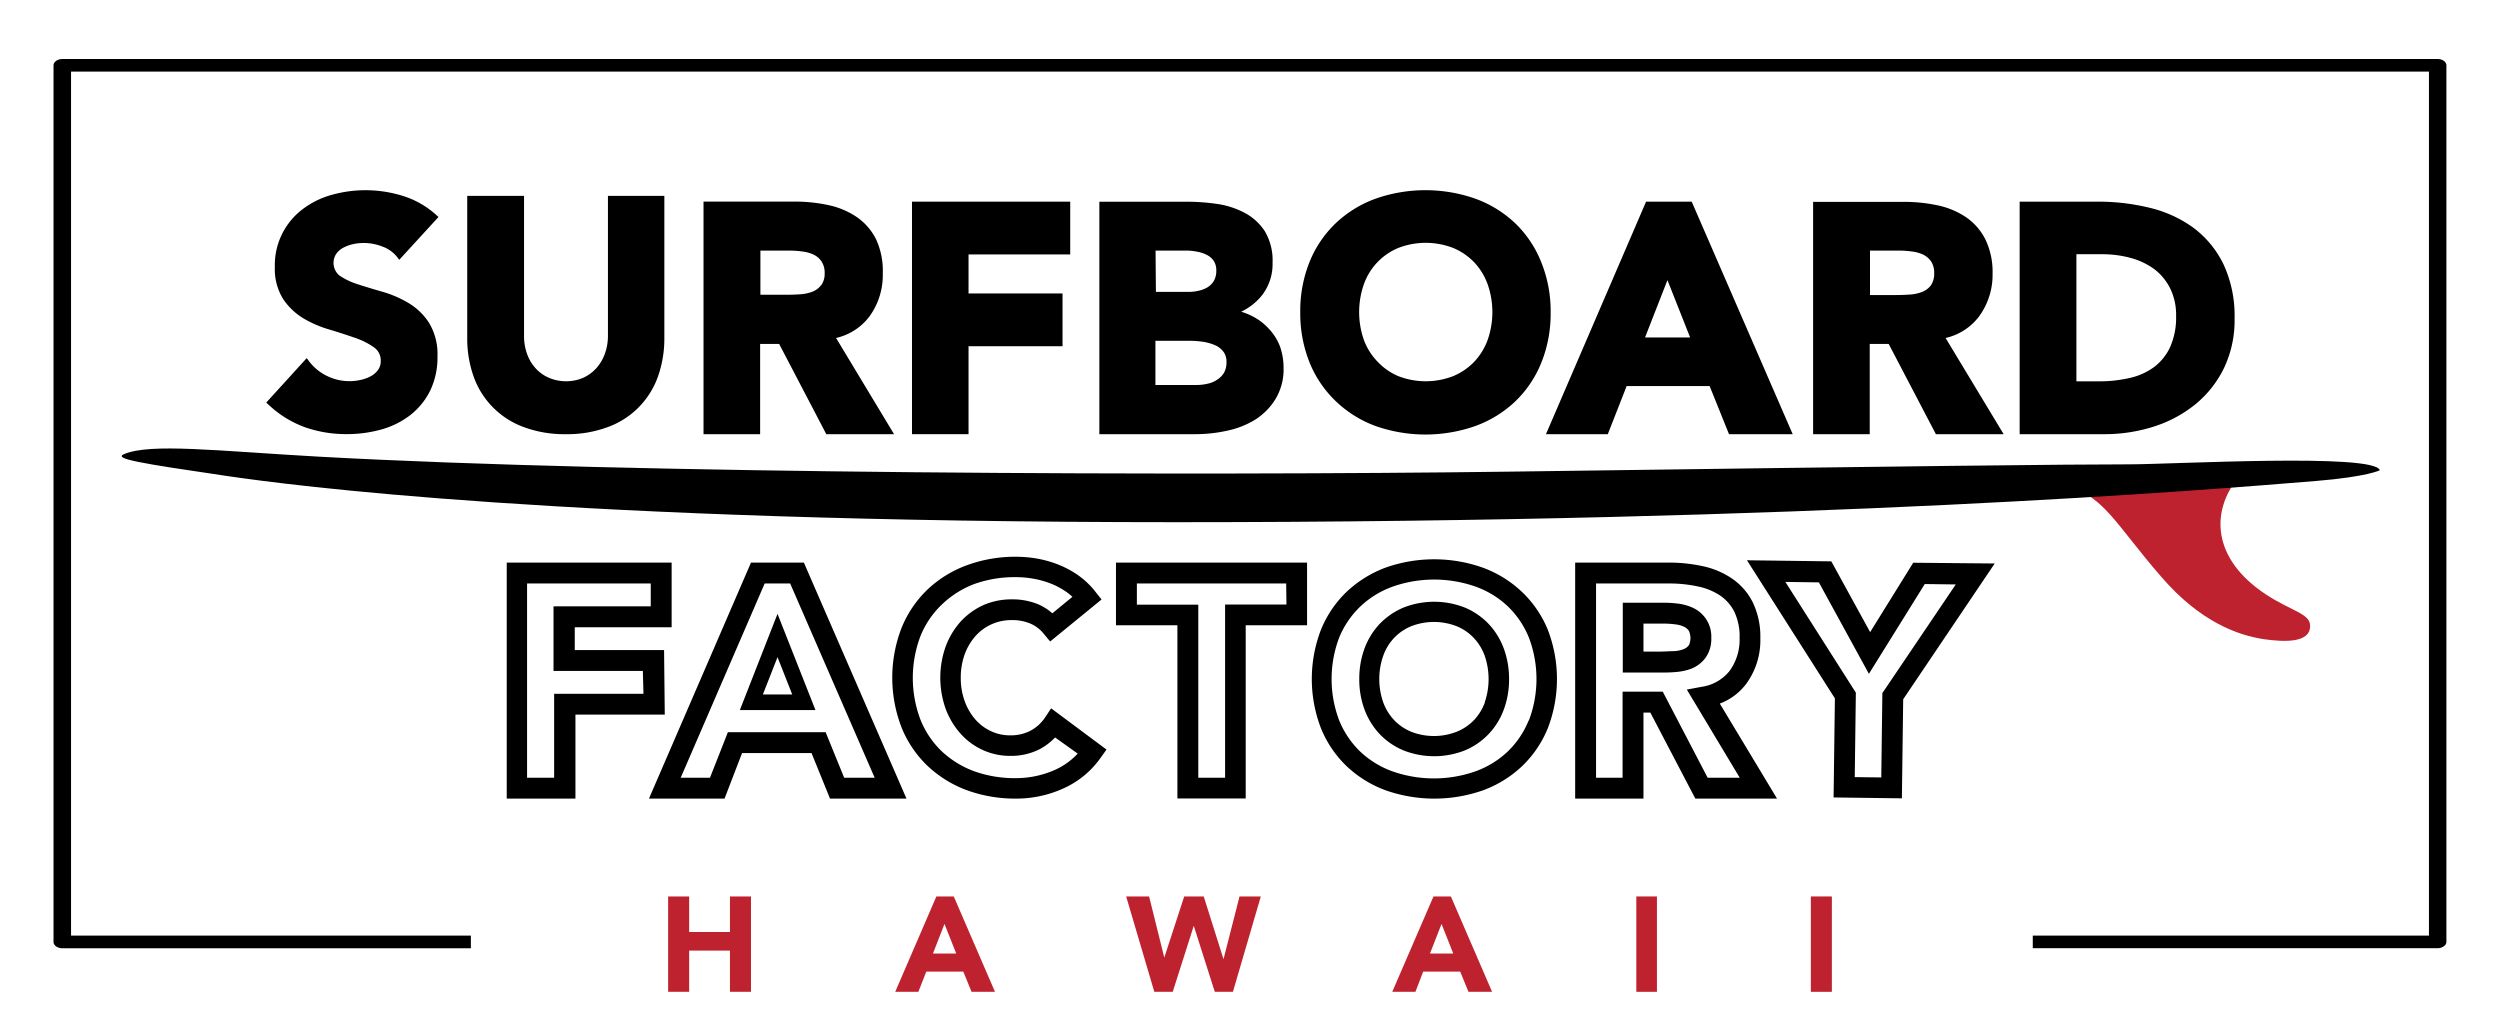
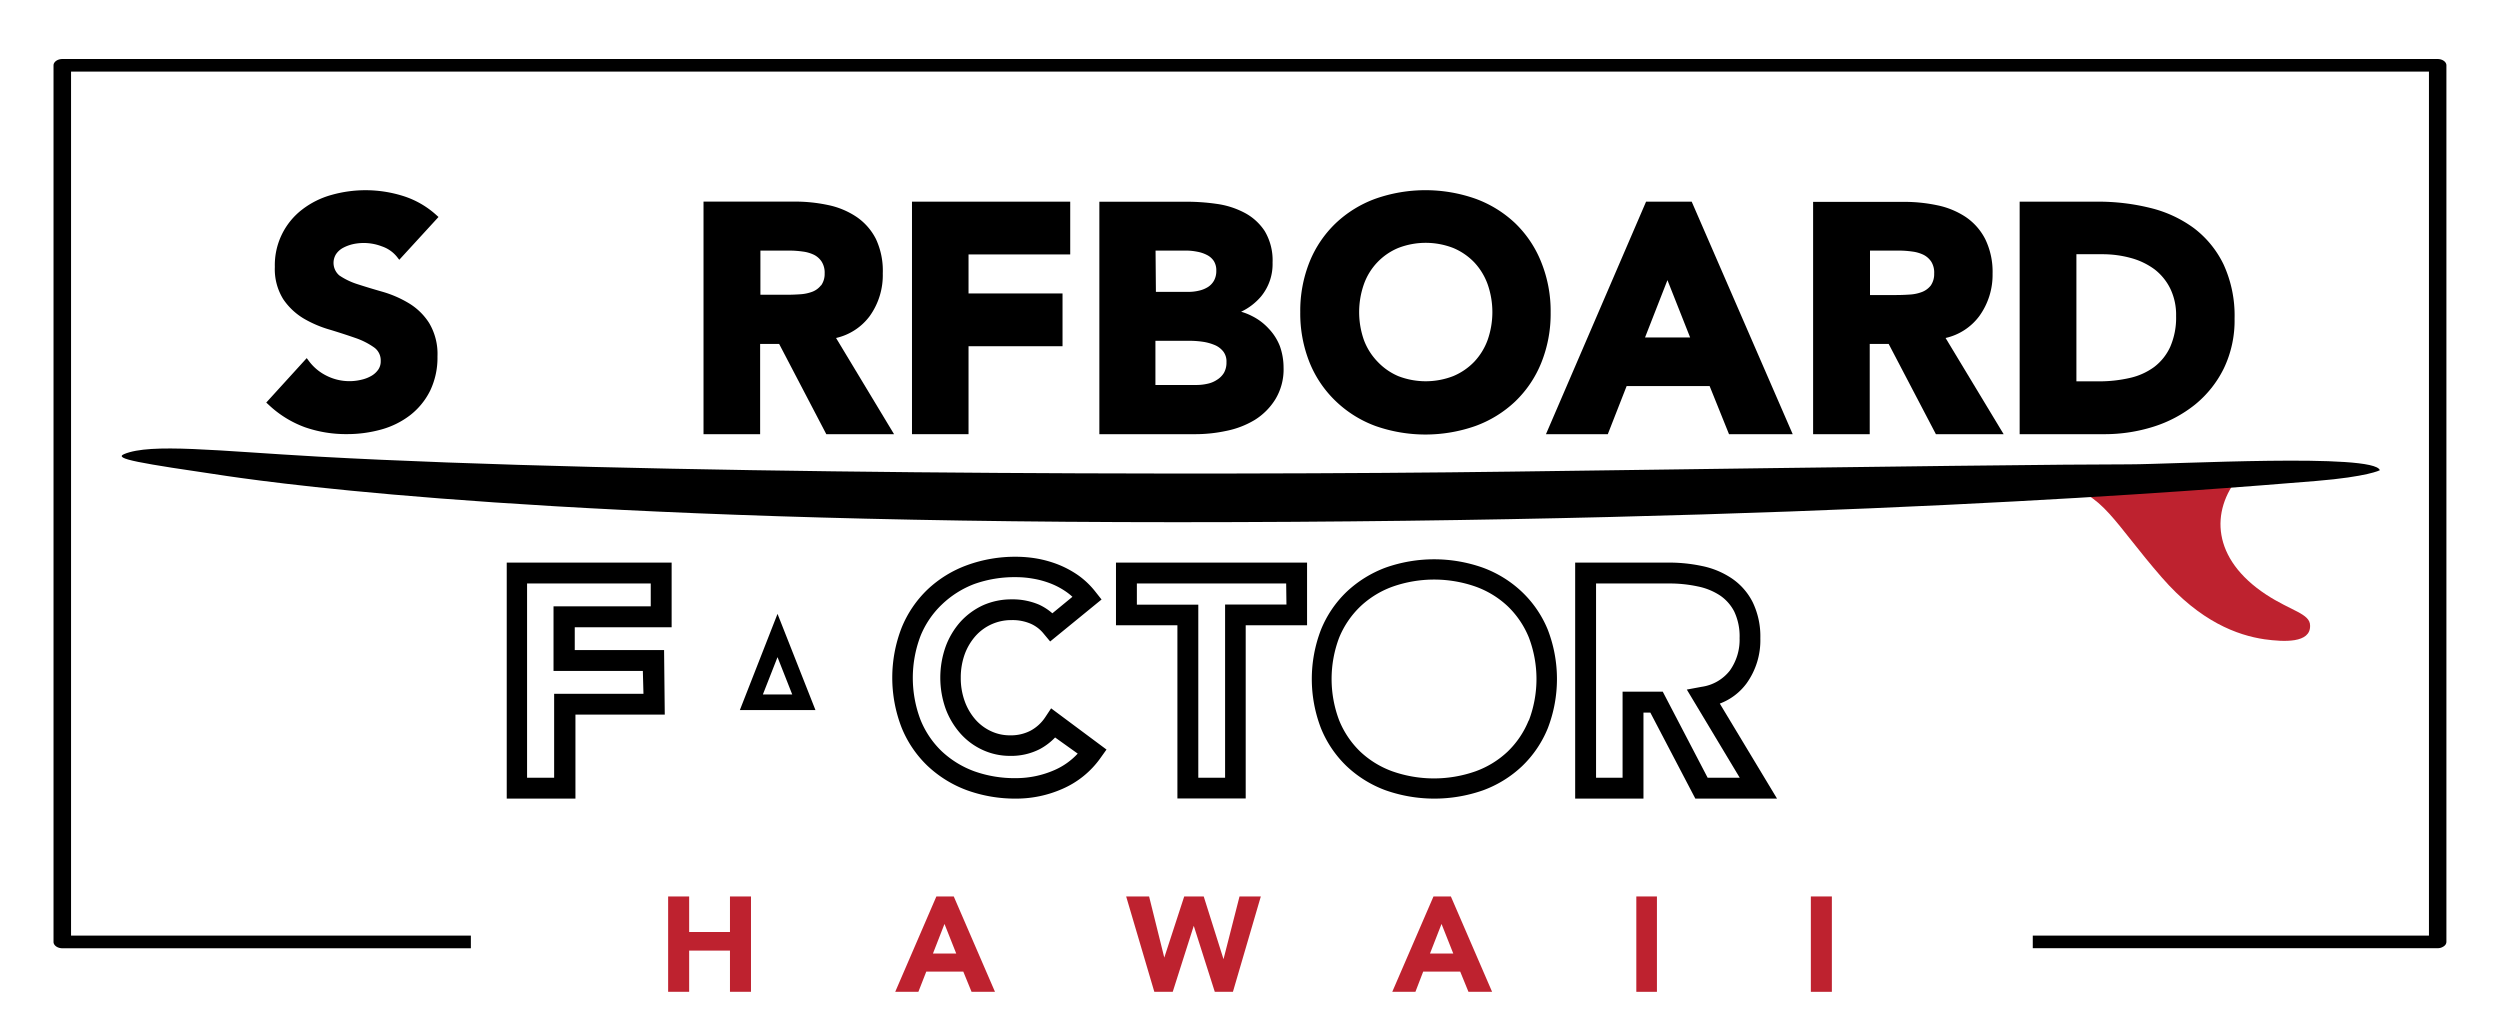
<svg xmlns="http://www.w3.org/2000/svg" id="Layer_1" data-name="Layer 1" viewBox="0 0 363.85 149.49">
  <defs>
    <style>.cls-1{fill:#be222f;}</style>
  </defs>
  <title>SFH_LOGO_FINAL</title>
  <path d="M354.78,8.59H9.07c-.7,0-1.28.42-1.28.92V137.09c0,.5.58.92,1.28.92H68.53v-1.84H10.34V10.42H353.51V136.17H295.85V138h58.93a1.44,1.44,0,0,0,.81-.23l.09-.05.07-.06a.76.76,0,0,0,.3-.58V9.51C356.05,9,355.47,8.59,354.78,8.59Z" />
  <path d="M49.93,36.07a5.83,5.83,0,0,1,1.46-.54,7.36,7.36,0,0,1,4.2.33,4.79,4.79,0,0,1,2.16,1.49l.36.46,5.71-6.23-.38-.34a13,13,0,0,0-4.88-2.75,18.23,18.23,0,0,0-10.35-.11A12.41,12.41,0,0,0,44,30.48a10.19,10.19,0,0,0-4,8.37,8.27,8.27,0,0,0,1.22,4.69,9.45,9.45,0,0,0,3,2.83A16.57,16.57,0,0,0,48.07,48c1.31.4,2.55.8,3.69,1.2a10.62,10.62,0,0,1,2.72,1.39,2.3,2.3,0,0,1,.93,1.95,2.1,2.1,0,0,1-.35,1.24,3.05,3.05,0,0,1-1,.92,5.12,5.12,0,0,1-1.48.57,7.38,7.38,0,0,1-5-.56A7.12,7.12,0,0,1,45,52.6l-.36-.48-5.89,6.47.36.33a15.34,15.34,0,0,0,5.27,3.26,18.09,18.09,0,0,0,6.11,1,18.43,18.43,0,0,0,5-.67,12.25,12.25,0,0,0,4.2-2.08,10.33,10.33,0,0,0,2.91-3.56,11.12,11.12,0,0,0,1.07-5A8.77,8.77,0,0,0,62.45,47a9,9,0,0,0-3-2.9,16,16,0,0,0-3.76-1.63c-1.3-.37-2.52-.74-3.63-1.1a10.22,10.22,0,0,1-2.67-1.28A2.4,2.4,0,0,1,48.9,37,2.87,2.87,0,0,1,49.93,36.07Z" />
-   <path d="M88.48,48.91A7.62,7.62,0,0,1,88,51.57a6.36,6.36,0,0,1-1.27,2.08A5.86,5.86,0,0,1,84.84,55a6.38,6.38,0,0,1-4.91,0A5.58,5.58,0,0,1,78,53.65a6.19,6.19,0,0,1-1.27-2.08,7.62,7.62,0,0,1-.46-2.66V28.51H68V49.19a16.57,16.57,0,0,0,.91,5.55,12.14,12.14,0,0,0,7.24,7.39,17.06,17.06,0,0,0,6.22,1.06,16.85,16.85,0,0,0,6.16-1.06,12.12,12.12,0,0,0,7.25-7.39,16.57,16.57,0,0,0,.91-5.55V28.51H88.48Z" />
  <path d="M126.58,46a10.23,10.23,0,0,0,1.9-6.22,10.89,10.89,0,0,0-1-5,8.56,8.56,0,0,0-2.86-3.24,11.66,11.66,0,0,0-4.11-1.7,23,23,0,0,0-4.86-.5H102.39V63.19h8.24V50.06h2.77l6.86,13.13h9.86l-8.44-14A8.41,8.41,0,0,0,126.58,46Zm-7.08-4.49a2.9,2.9,0,0,1-1.25.94,6,6,0,0,1-1.82.38c-.72.05-1.4.07-2,.07h-3.76V36.47h4.23a14.38,14.38,0,0,1,1.93.14,5.32,5.32,0,0,1,1.65.48,2.9,2.9,0,0,1,1.11,1,3,3,0,0,1,.43,1.71A2.87,2.87,0,0,1,119.5,41.55Z" />
  <polygon points="132.73 63.19 140.96 63.19 140.96 50.39 154.64 50.39 154.64 42.71 140.96 42.71 140.96 37.03 155.76 37.03 155.76 29.35 132.73 29.35 132.73 63.19" />
  <path d="M184.63,47.81A8.28,8.28,0,0,0,182.22,46a8.49,8.49,0,0,0-1.59-.63,8.67,8.67,0,0,0,2.9-2.22,7.41,7.41,0,0,0,1.68-4.94,8.3,8.3,0,0,0-1.15-4.59,7.91,7.91,0,0,0-3-2.69,12.26,12.26,0,0,0-4-1.26,30.65,30.65,0,0,0-4.36-.31H160V63.19h14a21.4,21.4,0,0,0,4.48-.48,12.91,12.91,0,0,0,4.13-1.59,9.31,9.31,0,0,0,3-3,8.37,8.37,0,0,0,1.2-4.61,9.33,9.33,0,0,0-.54-3.14A7.8,7.8,0,0,0,184.63,47.81ZM168.18,36.47h4.42a8.31,8.31,0,0,1,1.62.16,5,5,0,0,1,1.44.48,2.58,2.58,0,0,1,1,.88,2.53,2.53,0,0,1,.36,1.42,2.87,2.87,0,0,1-.33,1.42,2.65,2.65,0,0,1-.88.94,4.18,4.18,0,0,1-1.3.53,6.6,6.6,0,0,1-1.53.18h-4.75Zm9.95,17.8a3.06,3.06,0,0,1-1,1,3.91,3.91,0,0,1-1.39.58,7.16,7.16,0,0,1-1.58.18h-6V49.6h5a13.45,13.45,0,0,1,1.83.13,7.17,7.17,0,0,1,1.78.48,3.1,3.1,0,0,1,1.26.94,2.36,2.36,0,0,1,.47,1.56A3,3,0,0,1,178.13,54.27Z" />
  <path d="M220.51,32.48a16.73,16.73,0,0,0-5.78-3.56,21.93,21.93,0,0,0-14.54,0,16.73,16.73,0,0,0-5.78,3.56,16.17,16.17,0,0,0-3.81,5.62,19.14,19.14,0,0,0-1.36,7.33,19.19,19.19,0,0,0,1.36,7.34,16.17,16.17,0,0,0,3.81,5.62A16.64,16.64,0,0,0,200.19,62a21.93,21.93,0,0,0,14.54,0,16.73,16.73,0,0,0,5.78-3.56,16.15,16.15,0,0,0,3.8-5.62,19,19,0,0,0,1.37-7.34,19,19,0,0,0-1.37-7.33A16.15,16.15,0,0,0,220.51,32.48Zm-4,17a9.23,9.23,0,0,1-1.95,3.17,9.1,9.1,0,0,1-3.06,2.09,11.07,11.07,0,0,1-8,0,9,9,0,0,1-3-2.09,9.11,9.11,0,0,1-2-3.17,12.26,12.26,0,0,1,0-8.11,8.94,8.94,0,0,1,5-5.28,11.07,11.07,0,0,1,8,0,9.1,9.1,0,0,1,3.06,2.09,9.23,9.23,0,0,1,1.95,3.19,12.26,12.26,0,0,1,0,8.11Z" />
  <path d="M246.21,29.35h-6.64L225,63.19H234l2.74-7h12.08l2.82,7h9.27L246.34,29.65Zm-6.79,19.76,3.26-8.34,3.3,8.34Z" />
  <path d="M288.07,46A10.24,10.24,0,0,0,290,39.82a10.88,10.88,0,0,0-1.06-5,8.62,8.62,0,0,0-2.85-3.24,11.79,11.79,0,0,0-4.12-1.7,23.14,23.14,0,0,0-4.86-.5H263.88V63.19h8.24V50.06h2.76l6.87,13.13h9.86l-8.45-14A8.4,8.4,0,0,0,288.07,46ZM281,41.56a3,3,0,0,1-1.26.93,5.93,5.93,0,0,1-1.82.38c-.71.05-1.39.07-2,.07h-3.76V36.47h4.23a14.12,14.12,0,0,1,1.92.14,5.32,5.32,0,0,1,1.65.48,3,3,0,0,1,1.12,1,3,3,0,0,1,.42,1.72A2.93,2.93,0,0,1,281,41.56Z" />
  <path d="M323.62,38.49a14.56,14.56,0,0,0-4.35-5.31,17.84,17.84,0,0,0-6.37-2.93,31.42,31.42,0,0,0-7.61-.9H293.94V63.19h12.32a23.56,23.56,0,0,0,7.16-1.09,18.59,18.59,0,0,0,6.05-3.22,15.69,15.69,0,0,0,4.19-5.27,16.11,16.11,0,0,0,1.56-7.25A17.81,17.81,0,0,0,323.62,38.49Zm-7.77,12a7.67,7.67,0,0,1-2.33,2.92A9.47,9.47,0,0,1,310,55a19.74,19.74,0,0,1-4.54.5h-3.26V37h3.77a15.66,15.66,0,0,1,4.2.56,10.33,10.33,0,0,1,3.43,1.66A8,8,0,0,1,315.86,42a8.77,8.77,0,0,1,.85,4A10.59,10.59,0,0,1,315.85,50.49Z" />
  <path d="M96.65,94.61h-13V91.29h14.1V81.88h-24v34.35h10V104h13Zm-3,6.37h-13v12.21H76.71V84.92h18v3.33H80.56v9.4h13Z" />
  <path d="M113.16,89.34l-5.48,14h11Zm0,6.3,2.14,5.43h-4.27Z" />
-   <path d="M117,81.88h-7.7L94.45,116.23h11L108,109.6h10.11l2.69,6.63h11.13L117.39,82.79Zm5.86,31.31-2.7-6.63H105.94l-2.61,6.63H99.07l12.22-28.27H115l12.3,28.27Z" />
  <path d="M152.12,104.39a5.93,5.93,0,0,1-2.11,1.94,6.17,6.17,0,0,1-3,.69,6.41,6.41,0,0,1-2.77-.6,6.85,6.85,0,0,1-2.27-1.69,8.34,8.34,0,0,1-1.56-2.66,9.85,9.85,0,0,1-.58-3.44,10,10,0,0,1,.58-3.43A8.36,8.36,0,0,1,142,92.54a6.95,6.95,0,0,1,5.24-2.29,6.65,6.65,0,0,1,2.75.52,5,5,0,0,1,1.9,1.45l.95,1.14,7.48-6.11-.91-1.15a12,12,0,0,0-2.57-2.43,14.55,14.55,0,0,0-2.94-1.55,16.41,16.41,0,0,0-3-.83,18.15,18.15,0,0,0-3-.26,20.43,20.43,0,0,0-7.14,1.22A16.7,16.7,0,0,0,135,85.79a16.09,16.09,0,0,0-3.79,5.6,20.09,20.09,0,0,0,0,14.48,16,16,0,0,0,3.79,5.6,16.88,16.88,0,0,0,5.75,3.55,20.66,20.66,0,0,0,7.14,1.21,16.64,16.64,0,0,0,6.74-1.42,13.23,13.23,0,0,0,5.56-4.53l.85-1.19-8.06-6Zm4.73,5.29a10.12,10.12,0,0,1-3.39,2.4,13.91,13.91,0,0,1-5.56,1.17,17.45,17.45,0,0,1-6.11-1,13.89,13.89,0,0,1-4.73-2.91,13.14,13.14,0,0,1-3.09-4.58,17.17,17.17,0,0,1,0-12.2A13.1,13.1,0,0,1,137.06,88,14,14,0,0,1,141.79,85a17.45,17.45,0,0,1,6.11-1,14.31,14.31,0,0,1,2.46.22,13,13,0,0,1,2.49.68,10.92,10.92,0,0,1,2.31,1.22,8.05,8.05,0,0,1,.92.74l-2.92,2.4A8,8,0,0,0,151.22,88a9.8,9.8,0,0,0-4-.77,10.14,10.14,0,0,0-4.15.86,10.25,10.25,0,0,0-3.3,2.42,11.29,11.29,0,0,0-2.15,3.62,13.55,13.55,0,0,0,0,9,11.43,11.43,0,0,0,2.12,3.58,9.74,9.74,0,0,0,3.24,2.42,9.45,9.45,0,0,0,4,.88,9.12,9.12,0,0,0,4.38-1,8.86,8.86,0,0,0,2.2-1.68Z" />
  <path d="M190.23,81.88H162.42V91h8.94v25.21h9.94V91h8.93Zm-3,6.1h-8.93v25.21H174.4V88h-8.94V84.92h21.73Z" />
  <path d="M221.48,86.12a16.56,16.56,0,0,0-5.69-3.51,21.23,21.23,0,0,0-14.13,0A16.87,16.87,0,0,0,196,86.12a15.93,15.93,0,0,0-3.75,5.54,19.94,19.94,0,0,0,0,14.32,15.93,15.93,0,0,0,3.75,5.54,16.56,16.56,0,0,0,5.69,3.51,21.4,21.4,0,0,0,14.13,0,16.56,16.56,0,0,0,5.69-3.51,16,16,0,0,0,3.76-5.54,19.94,19.94,0,0,0,0-14.32A15.91,15.91,0,0,0,221.48,86.12Zm1,18.74a13.09,13.09,0,0,1-3.06,4.53,13.43,13.43,0,0,1-4.68,2.87,18.25,18.25,0,0,1-12.09,0,13.52,13.52,0,0,1-4.68-2.87,13.23,13.23,0,0,1-3.06-4.53,17,17,0,0,1,0-12.08A13.23,13.23,0,0,1,198,88.25a13.52,13.52,0,0,1,4.68-2.87,18.25,18.25,0,0,1,12.09,0,13.43,13.43,0,0,1,4.68,2.87,13.19,13.19,0,0,1,3.06,4.53,17,17,0,0,1,0,12.08Z" />
-   <path d="M216.65,90.8a10.23,10.23,0,0,0-3.47-2.38,12.21,12.21,0,0,0-8.9,0,10.46,10.46,0,0,0-3.48,2.38,10.57,10.57,0,0,0-2.22,3.61,12.72,12.72,0,0,0-.75,4.41,12.51,12.51,0,0,0,.76,4.44,10.52,10.52,0,0,0,2.21,3.58,10.18,10.18,0,0,0,3.48,2.38,12.21,12.21,0,0,0,8.9,0,10.23,10.23,0,0,0,3.47-2.38,10.39,10.39,0,0,0,2.22-3.59,12.64,12.64,0,0,0,.76-4.43,12.77,12.77,0,0,0-.76-4.41A10.48,10.48,0,0,0,216.65,90.8Zm-.54,11.43a7.62,7.62,0,0,1-1.59,2.58A7.33,7.33,0,0,1,212,106.5a9.12,9.12,0,0,1-6.61,0,7.19,7.19,0,0,1-2.48-1.69,7.47,7.47,0,0,1-1.59-2.58,10.26,10.26,0,0,1,0-6.8,7.37,7.37,0,0,1,1.59-2.6,7.19,7.19,0,0,1,2.48-1.69,9.12,9.12,0,0,1,6.61,0,7.1,7.1,0,0,1,2.48,1.69,7.49,7.49,0,0,1,1.6,2.6,10.43,10.43,0,0,1,0,6.8Z" />
  <path d="M254.2,99.45a10.73,10.73,0,0,0,2-6.54,11.45,11.45,0,0,0-1.12-5.28A9.17,9.17,0,0,0,252,84.15a12.06,12.06,0,0,0-4.28-1.77,23.07,23.07,0,0,0-4.86-.5H229.25v34.35h9.94V103.71h1l6.55,12.52h11.89l-8.33-13.83A8.59,8.59,0,0,0,254.2,99.45Zm-1,13.74h-4.67L242,100.67h-5.85v12.52h-3.86V84.92h10.6a19.57,19.57,0,0,1,4.21.43,9.17,9.17,0,0,1,3.24,1.32A6.32,6.32,0,0,1,252.4,89a8.42,8.42,0,0,1,.78,3.88,7.72,7.72,0,0,1-1.43,4.73,6.33,6.33,0,0,1-4.1,2.35l-2.15.4Z" />
-   <path d="M248.18,95.79a4.67,4.67,0,0,0,.88-2.93,4.6,4.6,0,0,0-2.57-4.35,7.15,7.15,0,0,0-2.2-.65,16.86,16.86,0,0,0-2.11-.14h-6V97.88h5.59c.65,0,1.34,0,2.07-.07a8.25,8.25,0,0,0,2.34-.5A4.77,4.77,0,0,0,248.18,95.79Zm-2.39-1.88a1.7,1.7,0,0,1-.76.57,4.64,4.64,0,0,1-1.42.29c-.65,0-1.28.06-1.87.06h-2.55V90.76h3a12.47,12.47,0,0,1,1.7.12,3.75,3.75,0,0,1,1.25.36,1.75,1.75,0,0,1,.66.58,2.49,2.49,0,0,1,0,2.09Z" />
-   <path d="M278.45,81.9,272.18,92l-5.65-10.3-12.28-.16,12.8,20.1-.19,14.42,9.94.13.19-14.42,13.32-19.76Zm-4.23,18.59-.26.37-.16,12.29-3.86-.05.16-12.29L259.84,84.69l4.88.07L272,98.07,280.13,85l4.51.06Z" />
  <path class="cls-1" d="M97.24,130.47h3.06v5.17h5.94v-5.17h3.06v13.88h-3.06v-6H100.3v6H97.24Z" />
  <path class="cls-1" d="M136.28,130.47h2.53l6,13.88H141.4l-1.2-2.94h-5.39l-1.15,2.94h-3.37Zm1.18,4-1.68,4.31h3.39Z" />
  <path class="cls-1" d="M163.9,130.47h3.34l2.21,8.9h0l2.9-8.9h2.84l2.88,9.13h0l2.33-9.13h3.1l-4.06,13.88H176.8l-3.06-9.61h0l-3.06,9.61H168Z" />
  <path class="cls-1" d="M208.63,130.47h2.53l6,13.88h-3.44l-1.2-2.94h-5.39L206,144.35h-3.37Zm1.17,4-1.68,4.31h3.39Z" />
  <path class="cls-1" d="M238.15,130.47h3v13.88h-3Z" />
  <path class="cls-1" d="M263.55,130.47h3.06v13.88h-3.06Z" />
  <path class="cls-1" d="M300.21,70.8c5.75.84,7.5,5.3,14.42,13.24,5.6,6.44,11,8.42,14.94,9,2.81.39,6.73.6,6.64-2,0-1.74-2.77-2.12-6.42-4.52-7.88-5.19-8.11-12.14-3.91-17.19,0,0-9.19.6-12.71.8C308.29,70.42,300.21,70.8,300.21,70.8Z" />
  <path d="M309.86,67.58c-8.93,0-29.95.24-90,1.06C174.39,69.25,92,69,46.38,66.46c-14.83-.83-24.42-2-28.32-.37-1.56.68,2,1.28,15.06,3.2C41.83,70.56,81.94,76,171.21,76c93.24,0,150-4.7,165.88-6,7.52-.62,9.27-1.56,9.27-1.56C345.63,65.92,316.22,67.58,309.86,67.58Z" />
</svg>